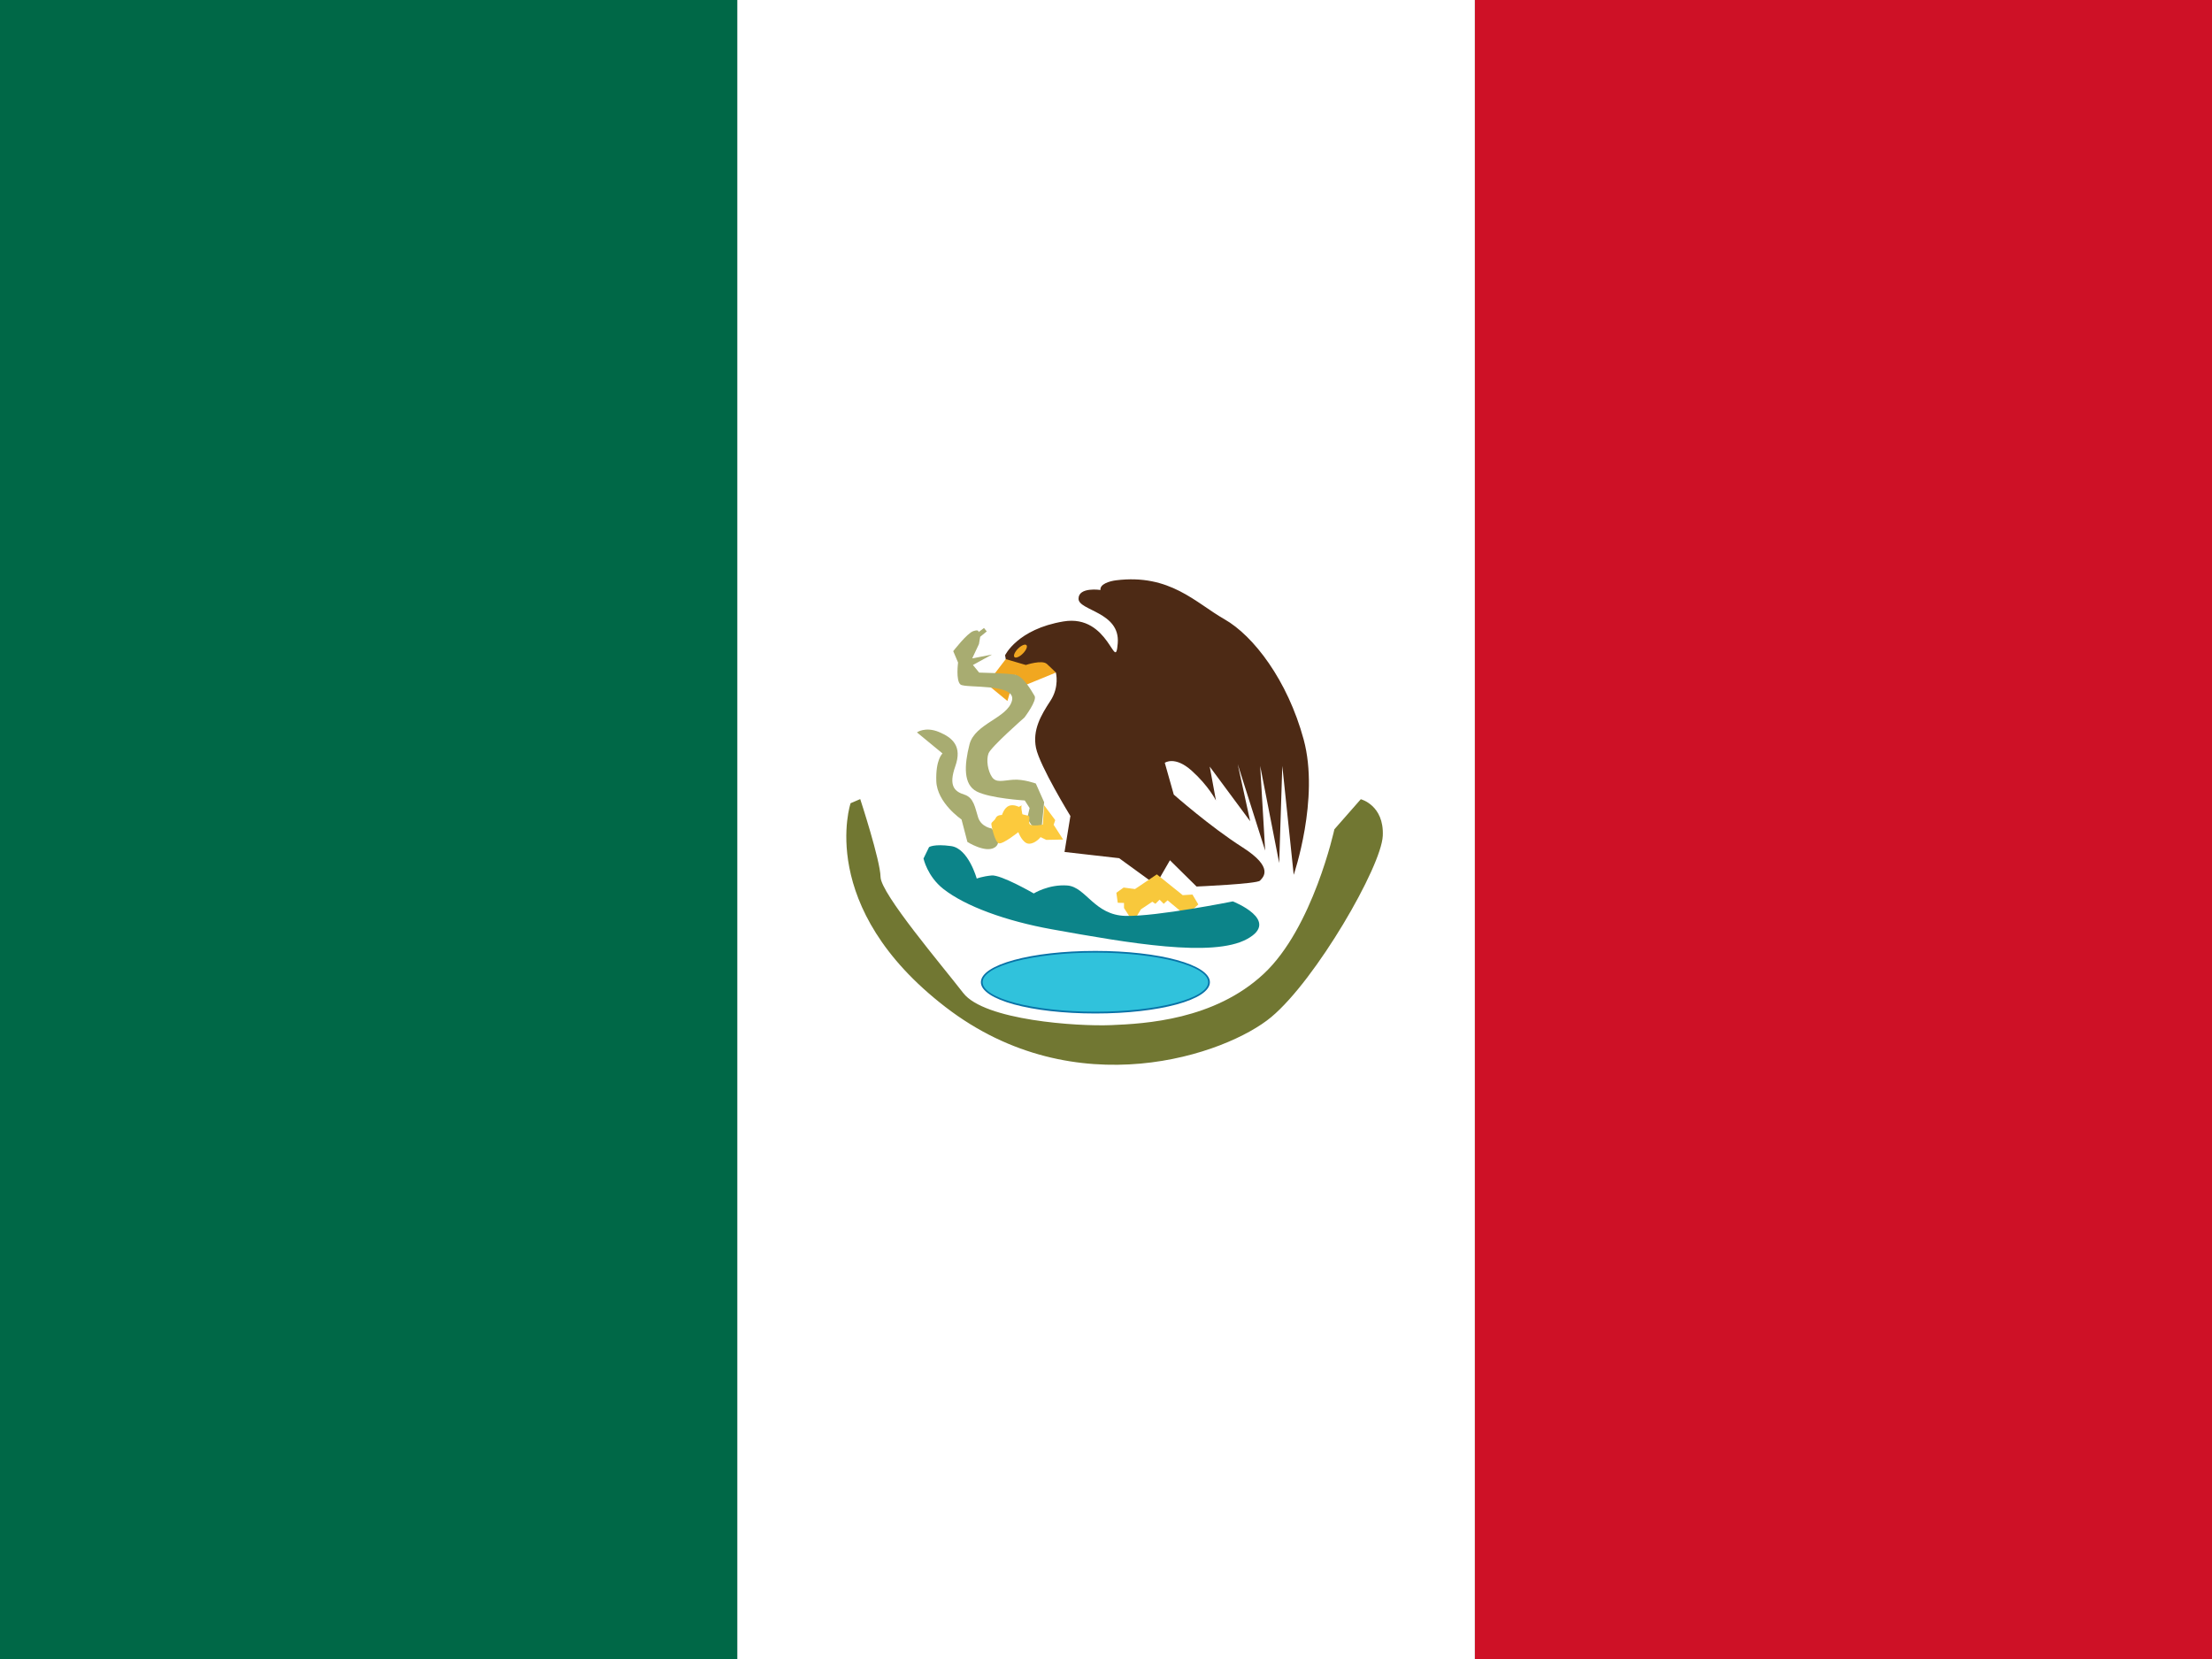
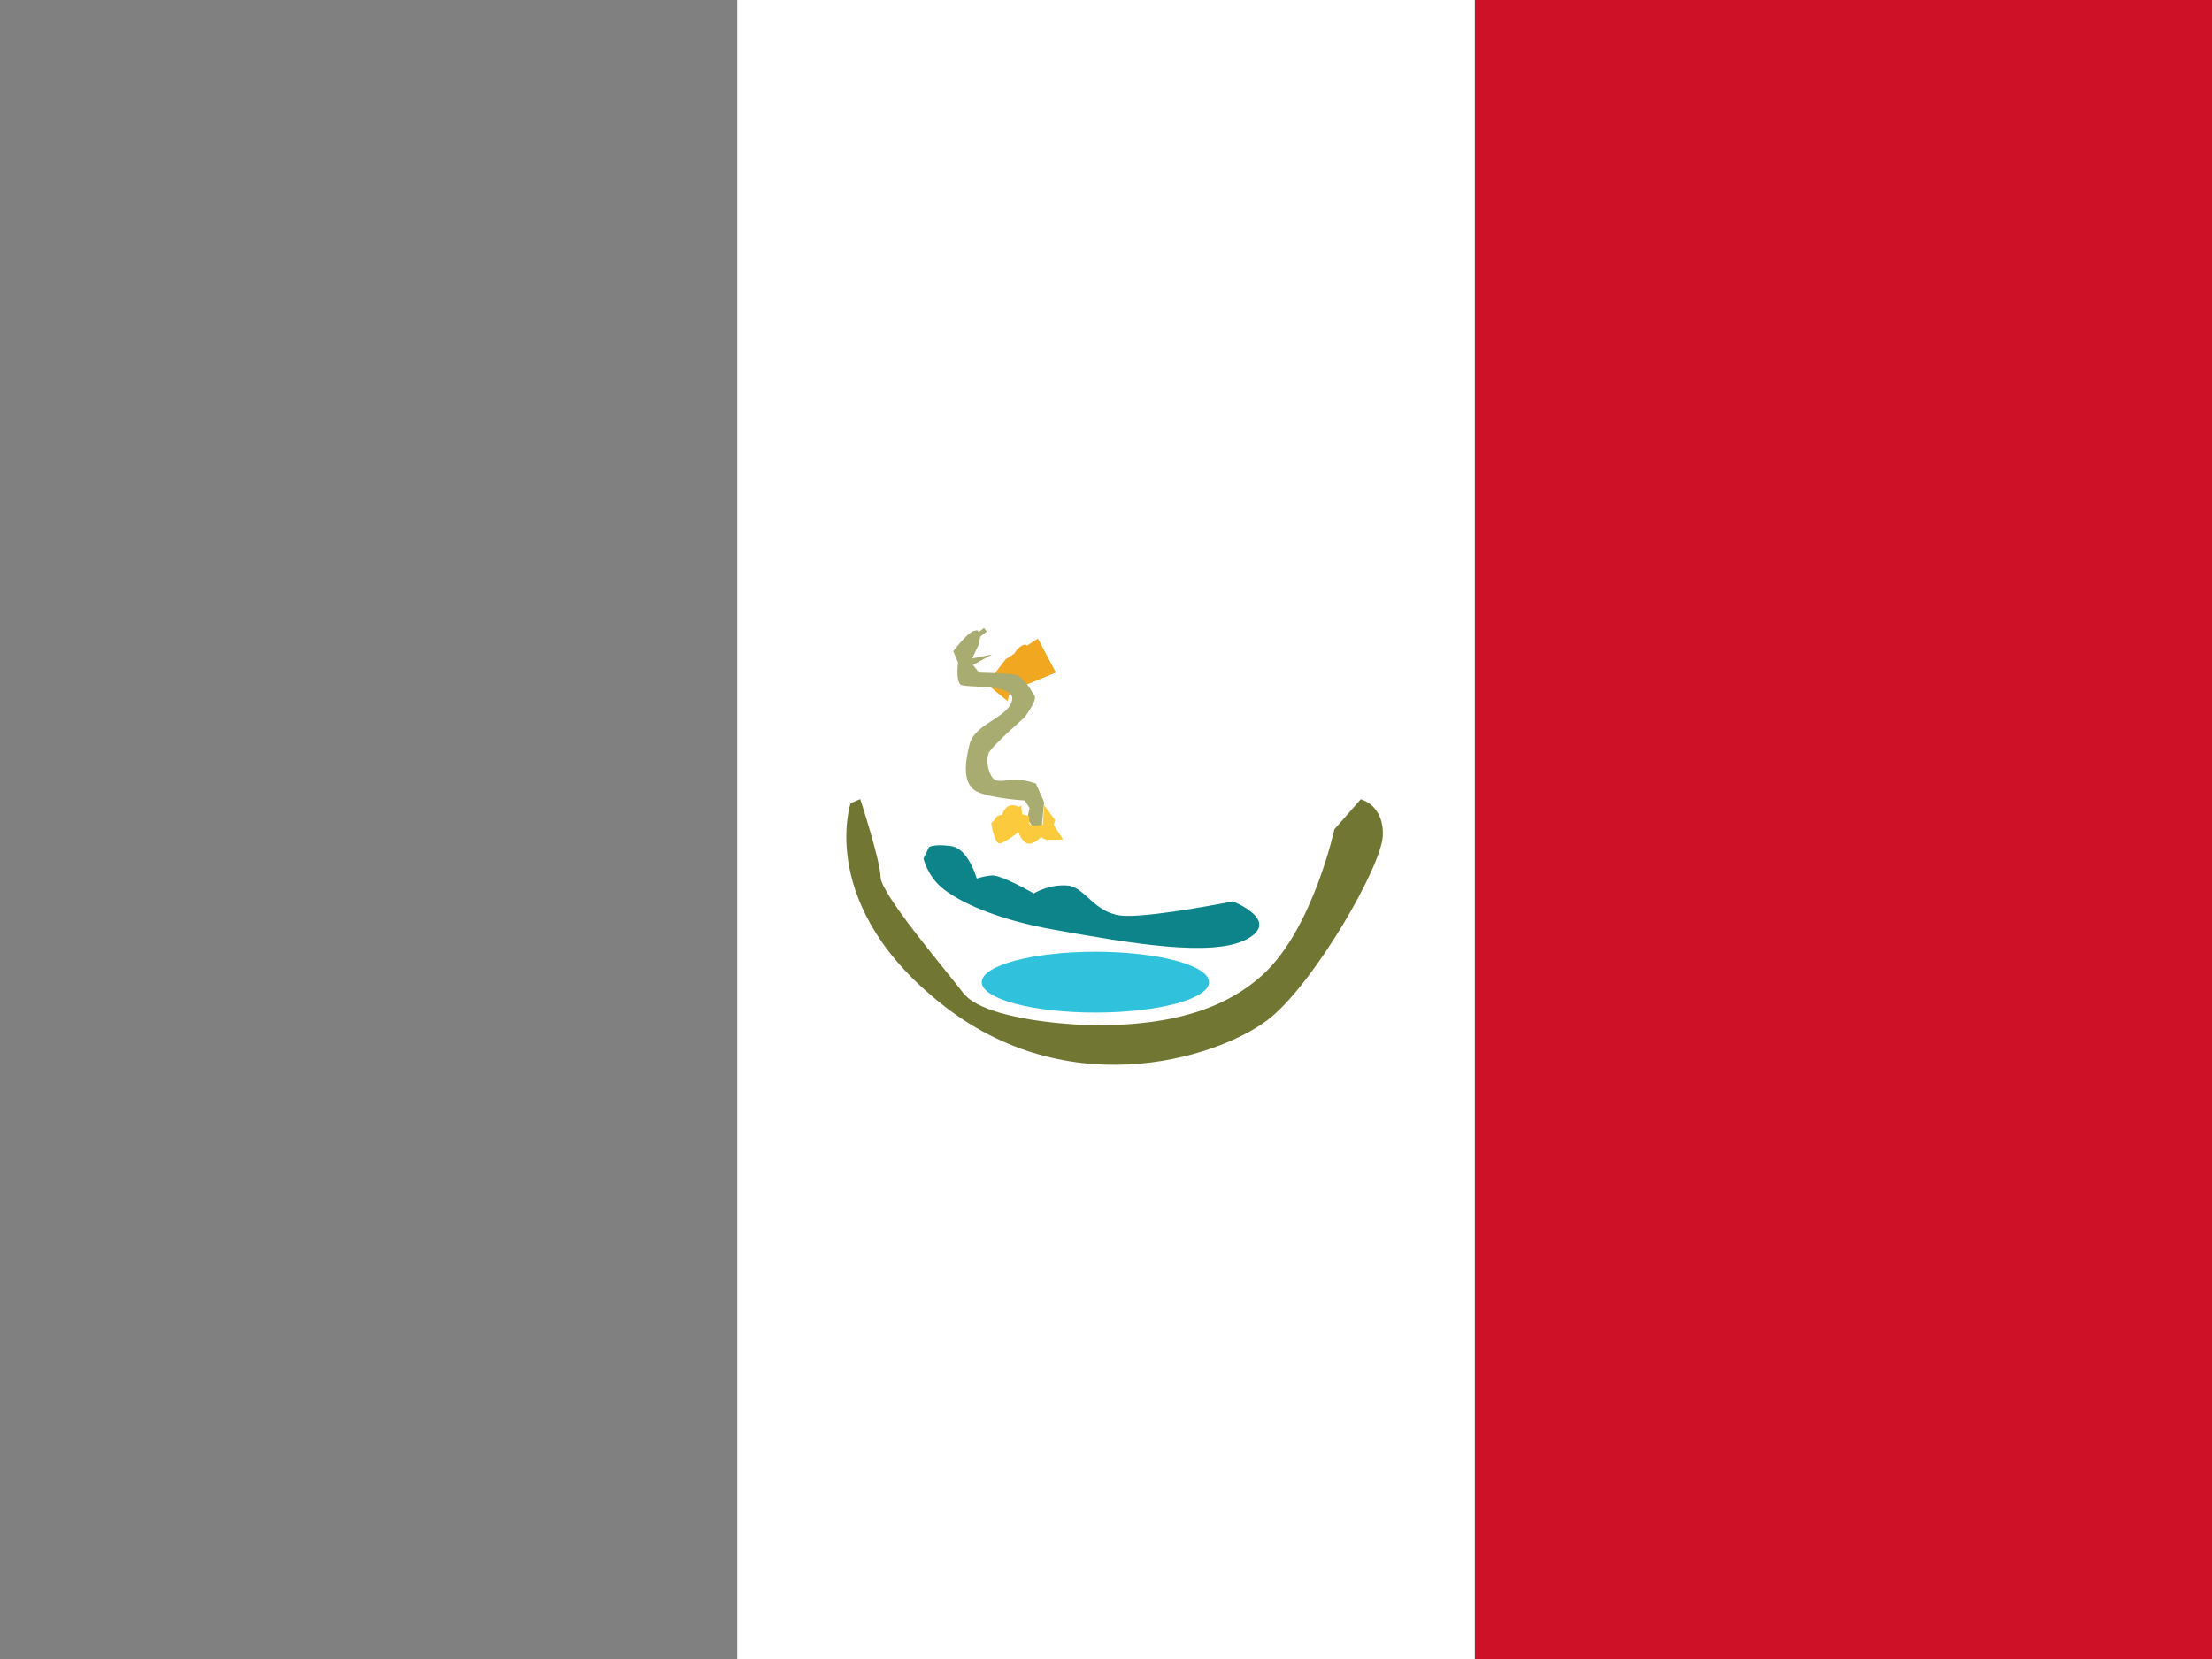
<svg xmlns="http://www.w3.org/2000/svg" enable-background="new 0 0 640 480" viewBox="0 0 640 480">
  <rect x="0" y="0" width="640" height="480" fill="#808080" stroke="none" />
  <path d="m426.7 0h213.3v480h-213.3z" fill="#ce1126" />
  <path d="m213.3 0h213.4v480h-213.4z" fill="#fff" />
-   <path d="m0 0h213.3v480h-213.3z" fill="#006847" />
  <path d="m291 190.7-5.5 7.2 5.98 4.92 2.22-7.62 3 3 8.8-3.6-5.19-9.83z" fill="#f1a720" />
-   <path d="m318.4 170.7s-6.35-.97-6.35 2.53 12.08 3.78 11.35 12.87-2.34-8.53-15.7-6.3-16.9 9.8-16.9 9.8l.2 1.1 5.8 1.7s4.69-1.58 6.1-.3 2.6 2.5 2.6 2.5 1.1 4.1-1.6 8.2-5.21 8.4-4.15 13.6 9.95 19.7 9.95 19.7l-1.7 10.4 15.8 1.8 10.6 7.7 4.1-7.1 7.7 7.6s17.51-.75 18.36-1.71c.85-.95 4.24-3.71-5.09-9.65s-19.86-15.24-19.86-15.24l-2.6-9.2s2.9-2.1 7.8 2.3 7 8.6 7 8.6l-1.8-9.8 11.7 15.8-3.6-16.5 7.94 25-1.44-24.5 5.5 28.1.9-28.1 3.3 31.5s7.54-21.96 2.88-39.14-14.53-30.02-22.91-34.79-15.76-13.2-31.37-11.27c-1.95.24-4.74 1.12-4.51 2.8z" fill="#4d2a15" />
  <ellipse cx="295.3" cy="188.37" fill="#f1a720" rx="2.45" ry="1" transform="matrix(.707 -.707 .707 .707 -46.708 263.983)" />
  <path d="m246.1 232.4s-10.11 30.06 27.5 59 81.3 13.67 94.24 2.85 31.82-43.49 32.24-52.4-6.36-10.61-6.36-10.61l-7.64 8.7s-6.19 28.56-20.49 41.86-34.23 14.39-44.1 14.8-36.7-1.4-42.8-9.3-23.84-28.73-23.92-33.57c-.08-4.83-5.88-22.53-5.88-22.53z" fill="#717732" />
-   <path d="m323 258.3 2.1-1.5 3.29.43 6.32-4.25 7.49 6.02 2.81-.18 1.71 2.87-2.18 1.95h-2.95l-3.78-3.15-1.11 1.01-1.2-1.2-1.2 1.2-.9-.6-3.3 2.2-1.31 2.17-1.79.23-1.79-2.78v-1.47l-1.81-.05z" fill="#f8c83c" />
  <ellipse cx="316.93" cy="284.17" fill="#30c2dc" rx="32.88" ry="8.8" />
-   <path d="m316.93 293.23c-18.58 0-33.13-3.98-33.13-9.05 0-5.08 14.55-9.05 33.13-9.05s33.13 3.98 33.13 9.05-14.55 9.05-33.13 9.05zm0-17.61c-17.99 0-32.63 3.84-32.63 8.55 0 4.72 14.64 8.55 32.63 8.55s32.63-3.84 32.63-8.55-14.64-8.55-32.63-8.55z" fill="#0872a7" />
  <path d="m267.2 248.4s1.09 5.13 5.72 8.78c6.4 5.05 18.23 9.31 31.29 11.67 22.49 4.05 46.69 8.25 56.59 2.85 9.91-5.4-4.1-10.9-4.1-10.9s-21.9 4.4-31 4.2-11.51-8.4-16.9-8.8-9.7 2.3-9.7 2.3-9.46-5.47-12.2-5.2-4.3.9-4.3.9-2.4-8.7-7.4-9.4-6.4.3-6.4.3z" fill="#0c8489" />
  <path d="m284.7 181.7-1.6 1.2s.29-.9-1.5-.3-5.8 5.8-5.8 5.8l1.4 3.3s-.7 5.2.7 6.35 16.2-.45 14.9 4.65-10.76 6.61-12.3 12.7-1.8 11.6 2.1 13.6 13.9 2.6 13.9 2.6l1.4 2.2-.7 3 1.3 2 2.9.4.7-7.1-2.4-5.4s-3.5-1.3-6.5-1.1-5 1-6.2-.8-1.7-4.9-1-6.8 10.4-10.4 10.4-10.4 3.75-4.92 2.93-6.26c-.83-1.34-3.19-5.7-5.63-6.14s-10.4-.6-10.4-.6l-1.8-2.2 5.52-3.02-5.73 1.11 1.95-4.14.36-2.11 1.9-1.55z" fill="#a8ac71" />
-   <path d="m265.3 211.9 7.4 6.1s-2.01 1.69-1.8 8 7.3 11.1 7.3 11.1l1.7 6.5s5.2 3.3 7.9 1.6-.9-5.5-.9-5.5-3-.4-3.9-3.2-1.21-5.72-4-6.6-4.63-2.47-2.6-8.2-.72-8.24-4.7-9.9-6.4.1-6.4.1z" fill="#a8ac71" />
  <path d="m294.78 233.45s-1.55-.84-2.9-.28-1.98 2.63-1.98 2.63-1.37-.08-1.8.87c-.44.95-1.27 1.11-1.27 1.71s1.01 5.31 2.18 5.62 5.62-3.23 5.62-3.23 1.23 3.34 3.1 3.34 3.34-1.91 3.34-1.91l1.64.8 4.89-.09-2.27-3.54-.48-.72.46-1.36-3.2-4.3-.4 5.6s-3.1.62-3.74-.1.39-2.29-.56-2.5-1.6-.4-1.6-.4-.58-2.47-.11-2.67c.47-.19-.92.53-.92.53z" fill="#fcca3d" />
</svg>